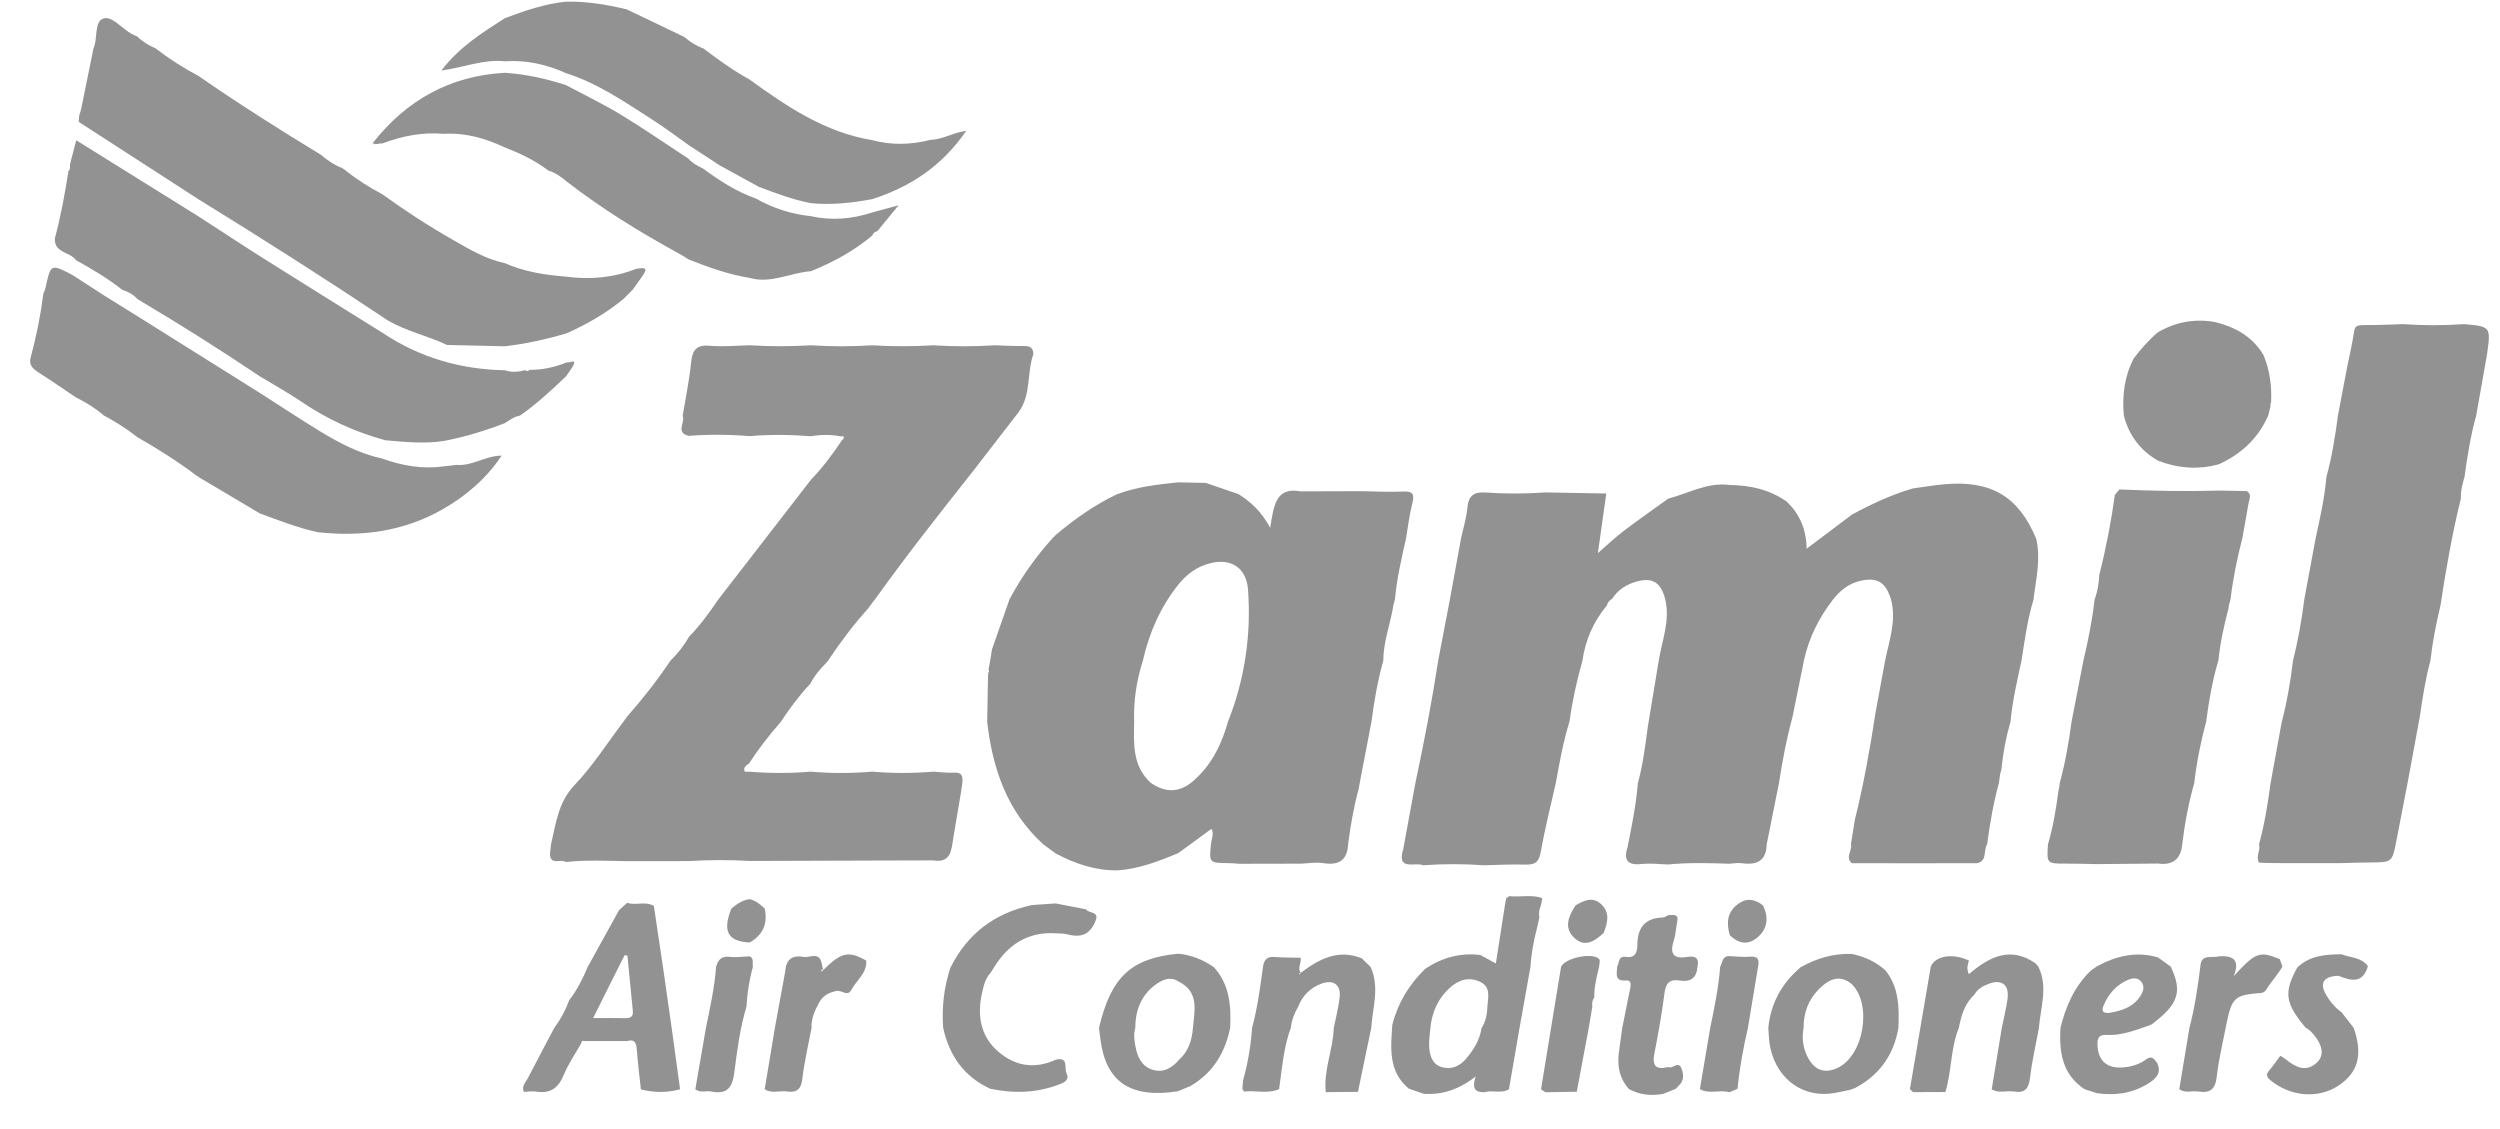
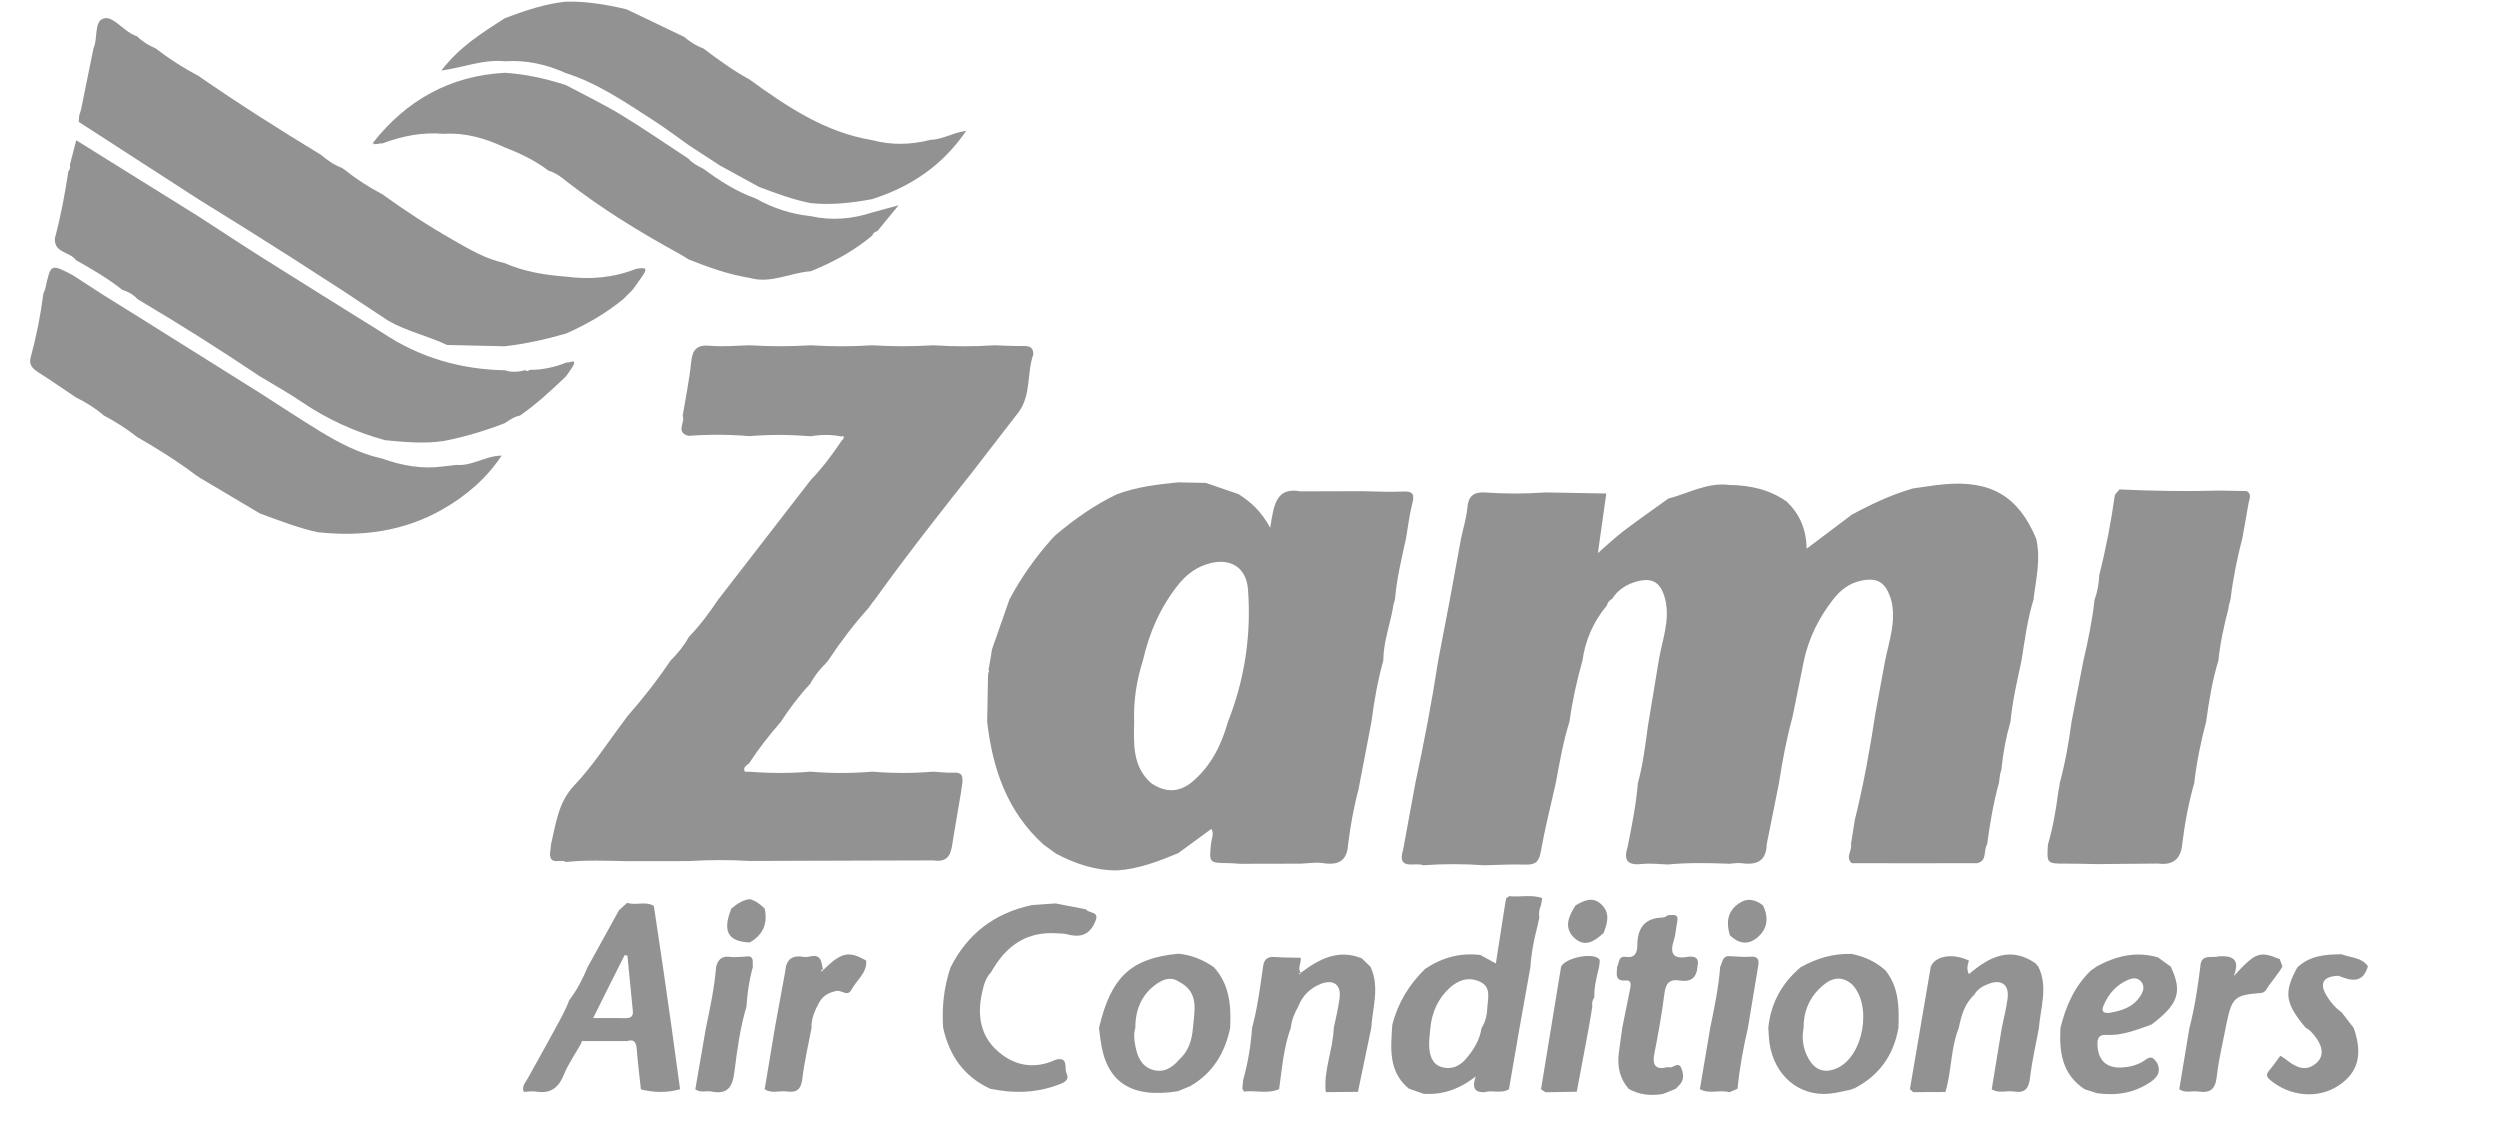
<svg xmlns="http://www.w3.org/2000/svg" width="62px" height="28px" viewBox="0 0 62 28" version="1.1">
  <title>Group 41</title>
  <desc>Created with Sketch.</desc>
  <g id="Symbols" stroke="none" stroke-width="1" fill="none" fill-rule="evenodd">
    <g id="Group-41" transform="translate(0.747, 0.04)" fill="#929292">
-       <path d="M60.284,12.318 C60.067,13.195 59.912,14.083 59.777,14.975 C59.669,15.427 59.578,15.881 59.528,16.342 C59.403,16.801 59.332,17.27 59.264,17.738 C59.163,18.282 59.064,18.824 58.963,19.367 C58.871,19.847 58.779,20.325 58.685,20.803 C58.58,21.347 58.58,21.345 58.04,21.349 C57.802,21.349 57.565,21.359 57.327,21.365 L55.806,21.365 C55.679,21.363 55.552,21.363 55.427,21.361 C55.376,21.358 55.324,21.356 55.274,21.352 C55.192,21.199 55.319,21.048 55.277,20.897 C55.416,20.398 55.494,19.888 55.564,19.377 L55.839,17.87 C55.971,17.367 56.059,16.86 56.119,16.343 C56.247,15.843 56.334,15.335 56.4,14.822 C56.492,14.32 56.586,13.817 56.68,13.313 C56.79,12.809 56.904,12.304 56.948,11.788 C57.085,11.289 57.167,10.781 57.233,10.27 C57.344,9.703 57.442,9.135 57.565,8.572 C57.701,7.947 57.525,8.033 58.205,8.019 C58.417,8.015 58.629,8.007 58.841,7.998 C59.349,8.034 59.855,8.034 60.363,7.998 C61.027,8.059 61.027,8.059 60.931,8.751 L60.662,10.269 C60.523,10.768 60.443,11.277 60.373,11.788 C60.323,11.962 60.274,12.136 60.284,12.318" id="Fill-1310" />
      <path d="M17.841,1.931 C18.769,2.604 19.715,3.243 20.881,3.435 C21.363,3.565 21.845,3.551 22.326,3.429 C22.617,3.424 22.869,3.254 23.215,3.205 C22.613,4.083 21.826,4.596 20.881,4.899 C20.379,4.992 19.873,5.05 19.36,4.998 C18.915,4.911 18.494,4.754 18.072,4.593 C17.75,4.417 17.43,4.241 17.109,4.066 C16.851,3.897 16.594,3.728 16.337,3.562 C16.039,3.351 15.747,3.13 15.441,2.934 C14.754,2.492 14.078,2.025 13.287,1.773 C12.805,1.555 12.301,1.444 11.771,1.48 C11.249,1.425 10.763,1.63 10.199,1.71 C10.646,1.121 11.213,0.771 11.774,0.411 C12.265,0.227 12.76,0.055 13.287,0.001 C13.796,-0.01 14.294,0.072 14.786,0.19 L14.788,0.19 C14.821,0.204 14.852,0.22 14.883,0.234 C15.33,0.448 15.775,0.66 16.218,0.874 C16.363,0.995 16.517,1.098 16.697,1.161 C17.063,1.439 17.437,1.71 17.841,1.931" id="Fill-1311" />
      <path d="M1.206,2.983 C1.21,2.93 1.213,2.88 1.217,2.828 C1.232,2.776 1.248,2.725 1.264,2.673 C1.366,2.169 1.469,1.665 1.571,1.161 C1.684,0.914 1.582,0.496 1.817,0.42 C2.034,0.347 2.276,0.67 2.519,0.802 C2.562,0.827 2.611,0.844 2.655,0.863 C2.787,0.994 2.943,1.087 3.114,1.161 C3.447,1.42 3.802,1.646 4.176,1.844 C5.167,2.531 6.184,3.174 7.213,3.8 C7.37,3.932 7.537,4.05 7.73,4.123 C7.761,4.144 7.792,4.167 7.825,4.187 L7.831,4.193 C8.112,4.419 8.415,4.608 8.733,4.777 C9.301,5.185 9.887,5.57 10.498,5.916 C10.899,6.147 11.303,6.385 11.765,6.484 C12.252,6.698 12.763,6.78 13.286,6.82 C13.886,6.901 14.47,6.849 15.035,6.625 C15.159,6.62 15.369,6.543 15.188,6.802 C15.108,6.915 15.028,7.027 14.949,7.138 C14.87,7.216 14.792,7.294 14.716,7.373 C14.283,7.731 13.801,8.006 13.292,8.232 C12.791,8.376 12.285,8.489 11.769,8.548 C11.292,8.536 10.816,8.525 10.339,8.515 C9.865,8.289 9.343,8.179 8.884,7.915 C7.339,6.884 5.772,5.886 4.19,4.912 C3.197,4.269 2.201,3.626 1.206,2.983" id="Fill-1312" />
      <path d="M8.499,3.505 C9.333,2.445 10.411,1.84 11.771,1.765 C12.291,1.798 12.795,1.911 13.289,2.071 C13.744,2.313 14.208,2.537 14.648,2.803 C15.219,3.149 15.768,3.53 16.326,3.895 C16.427,4.01 16.559,4.079 16.693,4.143 C17.096,4.441 17.515,4.712 17.992,4.881 C18.418,5.122 18.875,5.27 19.363,5.321 C19.882,5.437 20.391,5.392 20.893,5.227 C21.081,5.176 21.269,5.124 21.538,5.051 C21.323,5.314 21.168,5.501 21.013,5.691 C20.956,5.707 20.907,5.734 20.89,5.797 C20.431,6.185 19.911,6.465 19.36,6.687 C18.852,6.722 18.372,7.004 17.844,6.852 C17.317,6.767 16.82,6.588 16.328,6.393 C16.253,6.346 16.182,6.296 16.105,6.256 C15.128,5.722 14.181,5.14 13.299,4.456 C13.165,4.343 13.024,4.241 12.852,4.19 C12.525,3.94 12.16,3.766 11.78,3.62 C11.296,3.391 10.795,3.245 10.253,3.279 C9.728,3.234 9.224,3.332 8.735,3.518 C8.655,3.502 8.568,3.575 8.492,3.502 L8.499,3.505 Z" id="Fill-1313" />
      <path d="M8.492,3.501 C8.49,3.519 8.49,3.534 8.488,3.552 C8.485,3.546 8.478,3.538 8.48,3.536 C8.485,3.526 8.494,3.515 8.499,3.505 L8.492,3.501 Z" id="Fill-1314" />
      <path d="M57.625,25.453 C57.855,26.114 57.737,26.559 57.248,26.882 C56.742,27.22 56.047,27.155 55.556,26.747 C55.449,26.656 55.454,26.599 55.532,26.505 C55.629,26.389 55.715,26.263 55.805,26.142 C55.849,26.17 55.89,26.194 55.929,26.223 C56.168,26.413 56.422,26.569 56.704,26.319 C56.918,26.128 56.855,25.844 56.553,25.531 C56.518,25.497 56.473,25.474 56.431,25.445 C55.923,24.84 55.885,24.574 56.226,23.953 C56.537,23.656 56.926,23.629 57.323,23.626 C57.545,23.715 57.817,23.695 57.977,23.923 C57.851,24.358 57.559,24.287 57.248,24.16 C56.883,24.17 56.77,24.334 56.937,24.626 C57.036,24.798 57.163,24.949 57.326,25.066 C57.427,25.196 57.525,25.325 57.625,25.453" id="Fill-1315" />
      <path d="M53.299,26.971 C53.383,26.467 53.466,25.961 53.55,25.457 C53.68,24.956 53.758,24.447 53.821,23.934 C53.836,23.598 54.113,23.73 54.283,23.676 C54.603,23.659 54.82,23.734 54.65,24.168 C55.194,23.574 55.286,23.541 55.791,23.746 C55.812,23.807 55.836,23.868 55.858,23.93 C55.836,23.965 55.812,24.001 55.791,24.038 C55.702,24.158 55.617,24.281 55.523,24.398 C55.466,24.471 55.446,24.579 55.316,24.587 C54.68,24.634 54.603,24.704 54.476,25.319 C54.391,25.764 54.28,26.208 54.229,26.656 C54.196,26.968 54.069,27.077 53.776,27.03 C53.617,27.004 53.447,27.081 53.299,26.971" id="Fill-1316" />
      <path d="M47.499,27.042 C47.231,27.042 46.964,27.043 46.698,27.045 L46.699,27.045 C46.671,27.021 46.647,26.995 46.619,26.97 L46.619,26.97 C46.793,25.959 46.964,24.945 47.136,23.933 C47.249,23.66 47.687,23.592 48.083,23.783 C48.052,23.886 48.017,23.987 48.082,24.119 C48.596,23.679 49.116,23.424 49.733,23.85 C49.758,23.877 49.78,23.907 49.805,23.935 C50.051,24.439 49.857,24.947 49.818,25.454 C49.744,25.863 49.646,26.27 49.599,26.682 C49.568,26.95 49.479,27.076 49.201,27.03 C49.017,27 48.824,27.085 48.648,26.974 C48.73,26.466 48.813,25.96 48.897,25.453 C48.946,25.209 49.01,24.967 49.041,24.722 C49.083,24.376 48.892,24.236 48.563,24.362 C48.424,24.416 48.292,24.488 48.217,24.628 C47.975,24.851 47.892,25.147 47.831,25.453 C47.626,25.962 47.656,26.522 47.499,27.042" id="Fill-1317" />
      <path d="M51.581,25.076 C51.883,25.024 52.167,24.932 52.341,24.65 C52.412,24.537 52.447,24.414 52.351,24.301 C52.266,24.198 52.142,24.214 52.036,24.257 C51.743,24.379 51.546,24.605 51.423,24.892 C51.355,25.05 51.426,25.099 51.581,25.076 M51.261,27.072 C51.157,27.039 51.051,27.004 50.948,26.971 C50.395,26.605 50.319,26.052 50.352,25.455 C50.484,24.916 50.698,24.423 51.106,24.03 C51.153,23.997 51.2,23.964 51.249,23.929 C51.729,23.666 52.228,23.546 52.77,23.703 C52.874,23.779 52.98,23.856 53.087,23.932 C53.382,24.555 53.28,24.864 52.614,25.365 C52.591,25.374 52.567,25.384 52.546,25.393 C52.2,25.513 51.857,25.648 51.484,25.626 C51.311,25.617 51.268,25.702 51.27,25.857 C51.278,26.257 51.497,26.464 51.899,26.432 C52.102,26.417 52.304,26.361 52.466,26.239 C52.624,26.121 52.678,26.227 52.753,26.325 C52.848,26.535 52.763,26.674 52.586,26.794 C52.182,27.069 51.737,27.137 51.261,27.072" id="Fill-1318" />
      <path d="M45.181,24.369 C44.858,24.1 44.585,24.265 44.356,24.496 C44.1,24.755 43.978,25.085 43.982,25.456 C43.931,25.725 43.971,25.982 44.107,26.219 C44.267,26.501 44.503,26.586 44.808,26.452 C45.467,26.163 45.694,24.892 45.181,24.369 L45.181,24.369 Z M45.178,26.977 C44.994,27.014 44.809,27.066 44.623,27.083 C43.869,27.156 43.252,26.631 43.137,25.829 C43.119,25.706 43.118,25.579 43.107,25.454 C43.166,24.84 43.443,24.343 43.909,23.947 C44.302,23.727 44.719,23.602 45.175,23.618 C45.487,23.679 45.767,23.809 46.007,24.02 C46.35,24.442 46.353,24.945 46.334,25.45 C46.216,26.137 45.849,26.643 45.225,26.96 L45.199,26.958 L45.178,26.977 Z" id="Fill-1319" />
      <path d="M42.141,27.048 C41.901,26.977 41.643,27.104 41.41,26.97 C41.496,26.464 41.581,25.96 41.666,25.454 C41.769,24.952 41.875,24.449 41.913,23.935 C41.975,23.837 41.956,23.67 42.135,23.672 C42.311,23.679 42.485,23.7 42.659,23.686 C42.869,23.67 42.883,23.78 42.853,23.935 C42.768,24.441 42.685,24.948 42.601,25.454 C42.485,25.951 42.394,26.452 42.344,26.962 C42.276,26.991 42.208,27.019 42.141,27.048" id="Fill-1320" />
      <path d="M40.494,27.09 C40.198,27.142 39.913,27.113 39.647,26.967 C39.423,26.713 39.36,26.414 39.398,26.087 C39.425,25.876 39.454,25.664 39.484,25.454 C39.55,25.124 39.616,24.793 39.684,24.463 C39.703,24.371 39.703,24.265 39.581,24.275 C39.277,24.301 39.357,24.096 39.357,23.934 C39.416,23.842 39.378,23.663 39.574,23.691 C39.802,23.724 39.859,23.583 39.859,23.401 C39.861,22.976 40.04,22.726 40.49,22.714 C40.536,22.714 40.581,22.677 40.624,22.656 C40.744,22.655 40.894,22.608 40.847,22.829 C40.815,22.976 40.812,23.133 40.765,23.275 C40.661,23.601 40.737,23.752 41.102,23.691 C41.278,23.663 41.403,23.708 41.351,23.929 C41.332,24.211 41.182,24.322 40.906,24.277 C40.652,24.235 40.56,24.352 40.53,24.604 C40.468,25.103 40.377,25.6 40.28,26.096 C40.221,26.403 40.332,26.499 40.622,26.422 C40.73,26.481 40.868,26.268 40.946,26.441 C40.996,26.558 41.026,26.704 40.934,26.831 C40.897,26.878 40.85,26.92 40.81,26.963 C40.704,27.007 40.6,27.048 40.494,27.09" id="Fill-1321" />
      <path d="M25.442,26.238 C25.764,26.167 25.64,26.451 25.703,26.576 C25.779,26.732 25.67,26.795 25.538,26.847 C25.056,27.035 24.562,27.08 24.054,27.003 C23.974,26.991 23.894,26.977 23.815,26.963 C23.159,26.664 22.794,26.138 22.643,25.446 C22.608,24.938 22.662,24.441 22.825,23.956 C23.244,23.118 23.915,22.608 24.828,22.41 C24.854,22.406 24.88,22.405 24.905,22.401 C25.08,22.389 25.256,22.377 25.431,22.365 C25.684,22.413 25.934,22.462 26.186,22.511 C26.25,22.619 26.525,22.551 26.422,22.799 C26.29,23.125 26.076,23.225 25.73,23.133 C25.637,23.107 25.536,23.114 25.437,23.105 C24.757,23.064 24.267,23.373 23.915,23.933 C23.884,23.982 23.856,24.03 23.825,24.079 C23.688,24.222 23.648,24.406 23.606,24.588 C23.482,25.157 23.571,25.677 24.034,26.061 C24.456,26.412 24.936,26.473 25.442,26.238" id="Fill-1322" />
      <path d="M28.838,25.453 C28.876,25.019 29.001,24.56 28.48,24.301 C28.292,24.174 28.108,24.247 27.951,24.351 C27.567,24.612 27.409,24.996 27.409,25.453 C27.362,25.603 27.383,25.754 27.41,25.902 C27.457,26.157 27.556,26.396 27.824,26.486 C28.092,26.575 28.311,26.456 28.487,26.248 C28.727,26.037 28.813,25.759 28.838,25.453 M28.777,26.893 C28.673,26.936 28.572,26.978 28.467,27.022 C27.301,27.208 26.682,26.799 26.546,25.751 C26.532,25.651 26.52,25.552 26.508,25.453 C26.805,24.188 27.303,23.723 28.476,23.612 C28.801,23.643 29.092,23.762 29.359,23.948 C29.751,24.381 29.787,24.909 29.761,25.453 C29.634,26.07 29.333,26.569 28.777,26.893" id="Fill-1323" />
      <path d="M32.93,27.038 C32.664,27.04 32.398,27.042 32.132,27.045 C32.073,26.499 32.314,25.992 32.33,25.454 C32.38,25.207 32.443,24.964 32.474,24.715 C32.518,24.385 32.328,24.241 32.017,24.357 C31.746,24.462 31.553,24.651 31.448,24.926 C31.354,25.087 31.285,25.26 31.266,25.447 C31.085,25.939 31.048,26.459 30.975,26.97 C30.69,27.096 30.388,26.995 30.094,27.031 C30.097,27.003 30.087,26.984 30.063,26.97 C30.068,26.896 30.075,26.823 30.082,26.748 C30.202,26.325 30.273,25.894 30.304,25.456 C30.438,24.959 30.504,24.448 30.576,23.936 C30.598,23.764 30.678,23.674 30.871,23.693 C31.083,23.712 31.297,23.705 31.509,23.712 C31.535,23.839 31.417,23.968 31.516,24.095 C31.499,24.095 31.481,24.095 31.464,24.095 C31.466,24.105 31.467,24.116 31.469,24.128 C31.483,24.114 31.497,24.1 31.511,24.086 C31.961,23.749 32.434,23.488 33.024,23.726 C33.097,23.797 33.17,23.869 33.243,23.938 C33.474,24.441 33.293,24.947 33.26,25.453 C33.15,25.981 33.039,26.51 32.93,27.038" id="Fill-1324" />
      <path d="M34.726,25.456 C34.714,25.605 34.69,25.755 34.696,25.904 C34.707,26.125 34.763,26.346 35.001,26.422 C35.241,26.497 35.451,26.405 35.611,26.217 C35.799,25.996 35.952,25.751 35.995,25.456 C36.103,25.292 36.134,25.103 36.141,24.917 C36.153,24.701 36.235,24.446 35.969,24.313 C35.684,24.173 35.421,24.261 35.204,24.461 C34.914,24.725 34.764,25.066 34.726,25.456 M34.191,26.958 C33.676,26.53 33.745,25.949 33.782,25.377 C33.918,24.837 34.196,24.379 34.592,23.992 L34.604,23.983 C35.018,23.707 35.47,23.583 35.967,23.644 C36.086,23.71 36.204,23.774 36.35,23.854 C36.432,23.329 36.51,22.836 36.586,22.34 L36.612,22.222 C36.642,22.222 36.661,22.208 36.673,22.184 C36.946,22.215 37.226,22.138 37.497,22.231 L37.496,22.26 L37.47,22.408 C37.424,22.507 37.412,22.611 37.428,22.719 C37.412,22.794 37.397,22.867 37.379,22.942 C37.294,23.267 37.228,23.597 37.209,23.934 C37.12,24.439 37.03,24.941 36.939,25.445 C36.852,25.955 36.764,26.462 36.675,26.972 C36.484,27.093 36.265,26.984 36.067,27.047 C35.858,27.052 35.741,26.974 35.851,26.657 C35.416,26.993 35.009,27.113 34.563,27.087 C34.439,27.045 34.316,27.001 34.191,26.958" id="Fill-1325" />
      <path d="M37.583,27.048 C37.547,27.023 37.509,27.001 37.47,26.976 C37.636,25.963 37.803,24.949 37.968,23.935 C38.07,23.713 38.761,23.57 38.914,23.748 C38.943,23.782 38.914,23.868 38.912,23.93 C38.853,24.182 38.785,24.433 38.792,24.693 C38.743,24.763 38.729,24.84 38.743,24.921 C38.714,25.099 38.686,25.276 38.654,25.453 C38.557,25.982 38.458,26.509 38.357,27.035 C38.1,27.041 37.841,27.044 37.583,27.048" id="Fill-1326" />
      <path d="M19.379,25.455 C19.3,25.874 19.201,26.291 19.151,26.714 C19.121,26.976 19.01,27.065 18.765,27.028 C18.584,27.002 18.391,27.089 18.217,26.973 C18.303,26.469 18.386,25.963 18.469,25.458 C18.553,24.993 18.64,24.525 18.725,24.059 C18.746,23.772 18.881,23.635 19.182,23.692 C19.24,23.704 19.304,23.683 19.367,23.676 C19.66,23.622 19.61,23.875 19.676,24.024 C19.655,23.991 19.636,23.991 19.622,24.024 C19.619,24.033 19.622,24.047 19.622,24.059 C19.638,24.043 19.653,24.029 19.671,24.015 C20.123,23.572 20.295,23.536 20.735,23.782 C20.757,24.094 20.498,24.264 20.371,24.502 C20.274,24.692 20.126,24.509 19.999,24.535 C19.817,24.572 19.667,24.648 19.573,24.813 C19.464,25.013 19.368,25.219 19.379,25.455" id="Fill-1327" />
      <path d="M17.766,24.921 C17.609,25.448 17.535,25.994 17.467,26.536 C17.422,26.908 17.305,27.113 16.895,27.03 C16.764,27.004 16.62,27.07 16.497,26.974 C16.584,26.468 16.672,25.964 16.759,25.458 C16.863,24.954 16.973,24.45 17.013,23.935 C17.06,23.761 17.15,23.664 17.355,23.69 C17.514,23.709 17.679,23.683 17.842,23.676 C17.966,23.732 17.901,23.848 17.926,23.935 C17.834,24.258 17.785,24.587 17.766,24.921" id="Fill-1328" />
-       <path d="M14.813,23.661 C14.789,23.658 14.766,23.652 14.744,23.647 C14.488,24.153 14.236,24.659 13.963,25.208 C14.269,25.208 14.504,25.205 14.742,25.21 C14.874,25.214 14.964,25.188 14.947,25.028 C14.902,24.572 14.857,24.117 14.813,23.661 M14.804,25.779 C14.451,25.779 14.098,25.779 13.744,25.779 C13.692,25.761 13.673,25.786 13.667,25.833 C13.521,26.093 13.347,26.344 13.234,26.618 C13.101,26.944 12.899,27.091 12.546,27.031 C12.45,27.015 12.348,27.036 12.245,27.039 C12.181,26.897 12.292,26.801 12.346,26.695 C12.56,26.279 12.779,25.869 12.996,25.457 C13.153,25.247 13.278,25.017 13.367,24.77 C13.561,24.515 13.707,24.235 13.829,23.938 C14.086,23.47 14.345,23 14.606,22.531 C14.672,22.47 14.738,22.411 14.806,22.35 C15.022,22.423 15.26,22.301 15.469,22.427 C15.549,22.96 15.627,23.494 15.707,24.028 C15.775,24.508 15.844,24.988 15.912,25.466 C15.981,25.968 16.049,26.471 16.119,26.973 C15.794,27.065 15.47,27.058 15.147,26.977 C15.11,26.639 15.069,26.302 15.043,25.963 C15.029,25.8 14.971,25.728 14.804,25.779" id="Fill-1329" />
+       <path d="M14.813,23.661 C14.789,23.658 14.766,23.652 14.744,23.647 C14.488,24.153 14.236,24.659 13.963,25.208 C14.269,25.208 14.504,25.205 14.742,25.21 C14.874,25.214 14.964,25.188 14.947,25.028 C14.902,24.572 14.857,24.117 14.813,23.661 M14.804,25.779 C14.451,25.779 14.098,25.779 13.744,25.779 C13.692,25.761 13.673,25.786 13.667,25.833 C13.521,26.093 13.347,26.344 13.234,26.618 C13.101,26.944 12.899,27.091 12.546,27.031 C12.45,27.015 12.348,27.036 12.245,27.039 C12.181,26.897 12.292,26.801 12.346,26.695 C13.153,25.247 13.278,25.017 13.367,24.77 C13.561,24.515 13.707,24.235 13.829,23.938 C14.086,23.47 14.345,23 14.606,22.531 C14.672,22.47 14.738,22.411 14.806,22.35 C15.022,22.423 15.26,22.301 15.469,22.427 C15.549,22.96 15.627,23.494 15.707,24.028 C15.775,24.508 15.844,24.988 15.912,25.466 C15.981,25.968 16.049,26.471 16.119,26.973 C15.794,27.065 15.47,27.058 15.147,26.977 C15.11,26.639 15.069,26.302 15.043,25.963 C15.029,25.8 14.971,25.728 14.804,25.779" id="Fill-1329" />
      <path d="M0.986,4.044 C1.038,3.842 1.092,3.64 1.144,3.439 L4.179,5.329 C4.708,5.671 5.23,6.017 5.762,6.353 C6.749,6.977 7.744,7.592 8.735,8.211 C9.654,8.827 10.671,9.121 11.774,9.143 C11.944,9.202 12.113,9.183 12.283,9.14 C12.32,9.173 12.351,9.171 12.384,9.133 C12.704,9.134 13.01,9.068 13.306,8.948 C13.372,8.969 13.601,8.825 13.438,9.077 C13.392,9.15 13.34,9.22 13.292,9.291 C12.928,9.639 12.56,9.981 12.146,10.268 C12.002,10.292 11.889,10.379 11.769,10.456 C11.277,10.645 10.774,10.798 10.256,10.897 C9.773,10.97 9.289,10.922 8.809,10.878 C8.062,10.675 7.368,10.358 6.727,9.922 C6.393,9.696 6.04,9.501 5.697,9.293 C4.703,8.625 3.693,7.989 2.662,7.378 C2.559,7.262 2.429,7.194 2.284,7.147 C1.928,6.864 1.535,6.636 1.139,6.413 C0.994,6.203 0.594,6.24 0.613,5.871 C0.761,5.329 0.86,4.777 0.947,4.225 L0.942,4.214 C0.994,4.167 0.998,4.106 0.986,4.044" id="Fill-1330" />
      <path d="M1.14,9.818 C0.829,9.61 0.523,9.396 0.206,9.196 C0.071,9.107 -0.033,9.017 0.01,8.839 C0.153,8.313 0.26,7.782 0.328,7.242 C0.346,7.196 0.37,7.151 0.38,7.104 C0.511,6.499 0.511,6.499 1.055,6.783 C1.316,6.951 1.573,7.118 1.83,7.285 C2.086,7.443 2.338,7.601 2.594,7.76 C3.625,8.405 4.654,9.051 5.685,9.697 C6.184,10.016 6.678,10.343 7.184,10.653 C7.669,10.948 8.171,11.211 8.733,11.333 C9.226,11.51 9.731,11.6 10.256,11.526 C10.336,11.519 10.414,11.508 10.492,11.499 C10.518,11.496 10.541,11.493 10.567,11.489 C10.965,11.526 11.302,11.258 11.694,11.26 C11.315,11.828 10.81,12.261 10.219,12.597 C9.258,13.142 8.222,13.276 7.14,13.16 C6.643,13.054 6.173,12.866 5.699,12.694 C5.191,12.393 4.685,12.092 4.177,11.79 C4.174,11.772 4.162,11.765 4.144,11.769 C3.673,11.411 3.173,11.096 2.66,10.802 C2.399,10.599 2.122,10.418 1.829,10.265 C1.62,10.084 1.387,9.94 1.14,9.818" id="Fill-1331" />
      <path d="M54.27,16.337 C54.119,16.834 54.034,17.344 53.966,17.857 C53.832,18.356 53.73,18.862 53.671,19.376 C53.53,19.875 53.434,20.383 53.372,20.899 C53.338,21.268 53.135,21.426 52.768,21.376 C52.264,21.381 51.758,21.386 51.254,21.39 C51.005,21.386 50.757,21.376 50.508,21.378 C50.011,21.379 50.011,21.383 50.042,20.901 C50.171,20.47 50.242,20.028 50.301,19.585 C50.31,19.542 50.32,19.498 50.327,19.456 C50.331,19.43 50.332,19.406 50.334,19.38 C50.471,18.881 50.558,18.371 50.628,17.859 C50.725,17.356 50.824,16.854 50.92,16.351 C51.038,15.85 51.141,15.346 51.198,14.835 C51.271,14.635 51.306,14.426 51.316,14.214 C51.482,13.561 51.609,12.898 51.702,12.232 C51.741,12.187 51.777,12.142 51.815,12.098 C52.641,12.135 53.465,12.151 54.291,12.126 C54.493,12.13 54.695,12.133 54.896,12.137 C54.921,12.137 54.945,12.138 54.969,12.138 C55.112,12.22 55.032,12.34 55.016,12.443 C54.969,12.73 54.915,13.015 54.865,13.3 C54.736,13.799 54.632,14.303 54.571,14.816 L54.529,14.976 C54.524,15 54.522,15.026 54.519,15.052 C54.408,15.475 54.314,15.901 54.27,16.337" id="Fill-1332" />
      <path d="M45.178,21.367 C45.004,21.218 45.199,21.051 45.156,20.896 C45.189,20.694 45.22,20.493 45.253,20.291 C45.472,19.413 45.63,18.526 45.766,17.634 C45.844,17.203 45.924,16.772 46.004,16.341 C46.107,15.842 46.289,15.35 46.15,14.825 C46.018,14.401 45.815,14.274 45.402,14.362 C45.103,14.427 44.881,14.607 44.702,14.842 C44.361,15.284 44.116,15.774 43.994,16.324 C43.899,16.798 43.803,17.273 43.706,17.746 C43.558,18.283 43.457,18.829 43.372,19.378 C43.269,19.886 43.17,20.392 43.067,20.9 C43.057,21.326 42.807,21.419 42.438,21.367 C42.341,21.353 42.242,21.376 42.143,21.381 C41.635,21.362 41.125,21.35 40.616,21.399 C40.407,21.393 40.195,21.364 39.988,21.386 C39.648,21.425 39.502,21.326 39.616,20.973 C39.721,20.446 39.828,19.919 39.872,19.384 C39.999,18.921 40.056,18.448 40.12,17.975 C40.211,17.431 40.3,16.887 40.39,16.341 C40.473,15.838 40.677,15.348 40.55,14.821 C40.444,14.411 40.244,14.275 39.856,14.378 C39.601,14.446 39.38,14.581 39.232,14.813 C39.166,14.849 39.121,14.901 39.103,14.976 C38.771,15.374 38.57,15.83 38.498,16.343 C38.358,16.84 38.246,17.344 38.177,17.855 C38.018,18.356 37.932,18.869 37.836,19.382 C37.707,19.957 37.561,20.531 37.459,21.11 C37.412,21.359 37.302,21.407 37.08,21.402 C36.741,21.392 36.403,21.411 36.064,21.419 C35.56,21.383 35.054,21.381 34.55,21.419 C34.348,21.331 33.882,21.571 34.053,21.02 L34.352,19.392 C34.567,18.382 34.764,17.367 34.92,16.343 C35.016,15.835 35.113,15.329 35.211,14.821 C35.301,14.319 35.395,13.816 35.487,13.312 C35.541,13.058 35.621,12.806 35.644,12.551 C35.666,12.269 35.797,12.158 36.066,12.173 C36.572,12.208 37.08,12.208 37.586,12.172 C38.086,12.182 38.589,12.191 39.089,12.199 C39.023,12.674 38.956,13.147 38.881,13.676 C39.129,13.46 39.322,13.277 39.531,13.119 C39.889,12.848 40.26,12.591 40.625,12.326 C41.127,12.196 41.595,11.916 42.143,11.987 C42.657,11.994 43.141,12.099 43.568,12.403 C43.883,12.709 44.05,13.081 44.057,13.568 C44.465,13.262 44.824,12.991 45.183,12.721 C45.667,12.46 46.162,12.227 46.694,12.073 C46.953,12.038 47.212,11.993 47.473,11.97 C48.633,11.866 49.313,12.271 49.751,13.321 C49.866,13.818 49.751,14.305 49.686,14.795 L49.693,14.802 C49.535,15.305 49.469,15.825 49.386,16.343 C49.28,16.843 49.16,17.344 49.114,17.855 C49,18.248 48.925,18.648 48.887,19.053 C48.876,19.084 48.868,19.117 48.857,19.149 C48.847,19.225 48.836,19.302 48.826,19.378 C48.688,19.879 48.602,20.387 48.534,20.9 C48.433,21.044 48.549,21.305 48.289,21.367 L48.214,21.367 C47.706,21.367 47.2,21.369 46.694,21.369 C46.188,21.369 45.682,21.367 45.178,21.367" id="Fill-1333" />
      <path d="M42.978,22.416 C43.12,22.722 43.094,23.003 42.821,23.222 C42.583,23.41 42.359,23.353 42.152,23.153 C42.065,22.852 42.081,22.579 42.359,22.377 C42.574,22.219 42.78,22.259 42.978,22.416" id="Fill-1334" />
      <path d="M39.023,23.098 C38.809,23.291 38.568,23.47 38.302,23.225 C38.022,22.968 38.156,22.681 38.326,22.413 C38.526,22.3 38.738,22.187 38.948,22.372 C39.194,22.584 39.121,22.844 39.023,23.098" id="Fill-1335" />
      <path d="M27.795,19.377 C28.165,19.631 28.517,19.621 28.857,19.318 C29.297,18.931 29.548,18.425 29.704,17.867 C30.123,16.808 30.288,15.707 30.203,14.574 C30.161,14.043 29.784,13.798 29.269,13.927 C28.937,14.01 28.678,14.203 28.468,14.468 C28.03,15.022 27.753,15.65 27.599,16.335 C27.439,16.834 27.362,17.341 27.38,17.863 C27.371,18.409 27.334,18.96 27.795,19.377 M28.473,21.118 C27.983,21.321 27.493,21.512 26.957,21.546 C26.411,21.549 25.912,21.379 25.438,21.128 C25.333,21.052 25.229,20.975 25.126,20.9 C24.229,20.083 23.868,19.024 23.735,17.858 C23.742,17.481 23.749,17.1 23.756,16.723 C23.758,16.696 23.76,16.67 23.763,16.644 L23.763,16.639 C23.77,16.632 23.781,16.625 23.781,16.618 C23.781,16.599 23.774,16.582 23.77,16.563 C23.782,16.493 23.796,16.422 23.808,16.35 C23.824,16.258 23.84,16.164 23.852,16.072 C23.864,16.037 23.876,16.003 23.888,15.968 C24.022,15.585 24.156,15.205 24.288,14.824 C24.582,14.273 24.94,13.769 25.358,13.304 C25.382,13.278 25.41,13.252 25.436,13.226 C25.905,12.833 26.399,12.479 26.957,12.216 C27.446,12.035 27.96,11.971 28.475,11.922 C28.701,11.927 28.929,11.931 29.156,11.936 C29.428,12.028 29.699,12.122 29.968,12.214 C30.261,12.402 30.523,12.623 30.754,13.049 C30.843,12.492 30.893,12.03 31.509,12.146 L33.032,12.141 C33.369,12.146 33.706,12.167 34.044,12.15 C34.299,12.138 34.338,12.219 34.277,12.452 C34.204,12.729 34.174,13.016 34.125,13.299 C34.014,13.802 33.894,14.302 33.849,14.817 C33.835,14.871 33.821,14.923 33.806,14.977 C33.802,15.001 33.799,15.027 33.795,15.052 C33.717,15.481 33.56,15.898 33.559,16.342 C33.42,16.841 33.331,17.348 33.265,17.861 C33.169,18.366 33.072,18.87 32.975,19.372 C32.966,19.424 32.957,19.477 32.947,19.529 C32.825,19.979 32.745,20.436 32.686,20.899 C32.665,21.297 32.456,21.427 32.072,21.366 C31.888,21.337 31.695,21.372 31.509,21.379 C31.003,21.379 30.499,21.38 29.994,21.382 C29.909,21.377 29.822,21.366 29.737,21.366 C29.238,21.361 29.238,21.361 29.285,20.895 C29.289,20.871 29.292,20.847 29.296,20.824 C29.315,20.725 29.358,20.624 29.296,20.516 C29.005,20.728 28.739,20.923 28.473,21.118" id="Fill-1336" />
      <path d="M17.846,22.259 C17.995,22.295 18.11,22.387 18.218,22.495 C18.296,22.864 18.178,23.147 17.844,23.333 C17.303,23.309 17.166,23.057 17.39,22.493 C17.524,22.382 17.665,22.28 17.846,22.259" id="Fill-1337" />
      <path d="M17.846,21.312 C17.34,21.281 16.832,21.284 16.324,21.315 C15.82,21.317 15.314,21.317 14.81,21.317 C14.302,21.309 13.795,21.282 13.287,21.338 C13.167,21.248 12.892,21.439 12.892,21.126 C12.896,21.1 12.899,21.076 12.903,21.049 L12.918,20.9 C13.043,20.385 13.09,19.864 13.499,19.433 C13.953,18.956 14.313,18.388 14.713,17.859 C14.747,17.812 14.78,17.767 14.813,17.722 C15.198,17.285 15.556,16.828 15.879,16.346 C16.058,16.169 16.215,15.976 16.336,15.757 C16.615,15.47 16.848,15.149 17.072,14.82 C17.835,13.832 18.6,12.847 19.362,11.861 C19.65,11.563 19.897,11.231 20.127,10.887 C20.144,10.865 20.175,10.844 20.179,10.818 C20.182,10.79 20.161,10.757 20.12,10.785 C19.868,10.734 19.616,10.736 19.362,10.779 C18.854,10.738 18.346,10.734 17.839,10.776 C17.334,10.734 16.832,10.732 16.328,10.769 C15.996,10.685 16.256,10.43 16.183,10.272 C16.256,9.827 16.35,9.383 16.394,8.936 C16.427,8.62 16.542,8.505 16.867,8.535 C17.188,8.564 17.519,8.53 17.844,8.523 C18.35,8.554 18.857,8.554 19.363,8.523 C19.869,8.556 20.375,8.556 20.881,8.523 C21.387,8.554 21.893,8.554 22.399,8.523 C22.905,8.556 23.413,8.556 23.919,8.523 C24.152,8.53 24.385,8.545 24.618,8.54 C24.774,8.538 24.885,8.564 24.878,8.752 C24.715,9.216 24.83,9.752 24.517,10.178 C24.133,10.675 23.748,11.172 23.364,11.67 C22.543,12.707 21.725,13.747 20.954,14.822 L20.956,14.822 L20.89,14.902 C20.855,14.95 20.822,14.997 20.787,15.046 C20.424,15.446 20.101,15.877 19.8,16.327 L19.805,16.324 C19.779,16.353 19.756,16.383 19.73,16.414 C19.579,16.562 19.447,16.727 19.348,16.917 C19.073,17.209 18.835,17.53 18.614,17.866 C18.331,18.191 18.065,18.528 17.83,18.892 C17.766,18.944 17.677,18.987 17.72,19.09 C17.729,19.107 17.806,19.097 17.851,19.099 C18.353,19.139 18.857,19.14 19.36,19.097 C19.869,19.142 20.379,19.139 20.886,19.097 C21.391,19.14 21.893,19.139 22.397,19.097 C22.571,19.106 22.743,19.132 22.917,19.121 C23.128,19.109 23.131,19.234 23.119,19.382 C23.11,19.431 23.102,19.481 23.096,19.532 L23.086,19.608 C23.022,19.992 22.955,20.377 22.891,20.763 C22.846,21.051 22.834,21.369 22.397,21.298 C21.893,21.298 21.387,21.3 20.883,21.302 C20.375,21.303 19.869,21.305 19.362,21.307 C18.856,21.309 18.352,21.31 17.846,21.312" id="Fill-1338" />
-       <path d="M54.174,7.944 C54.678,8.066 55.109,8.3 55.385,8.761 C55.547,9.143 55.597,9.545 55.575,9.959 C55.568,9.964 55.556,9.971 55.556,9.976 C55.556,9.994 55.561,10.011 55.564,10.028 C55.544,10.108 55.523,10.188 55.504,10.268 C55.255,10.83 54.838,11.219 54.283,11.473 C53.772,11.614 53.268,11.576 52.774,11.386 C52.332,11.132 52.052,10.759 51.924,10.267 C51.879,9.771 51.938,9.291 52.172,8.844 C52.351,8.611 52.543,8.389 52.769,8.201 C53.205,7.946 53.675,7.86 54.174,7.944" id="Fill-1339" />
    </g>
  </g>
</svg>